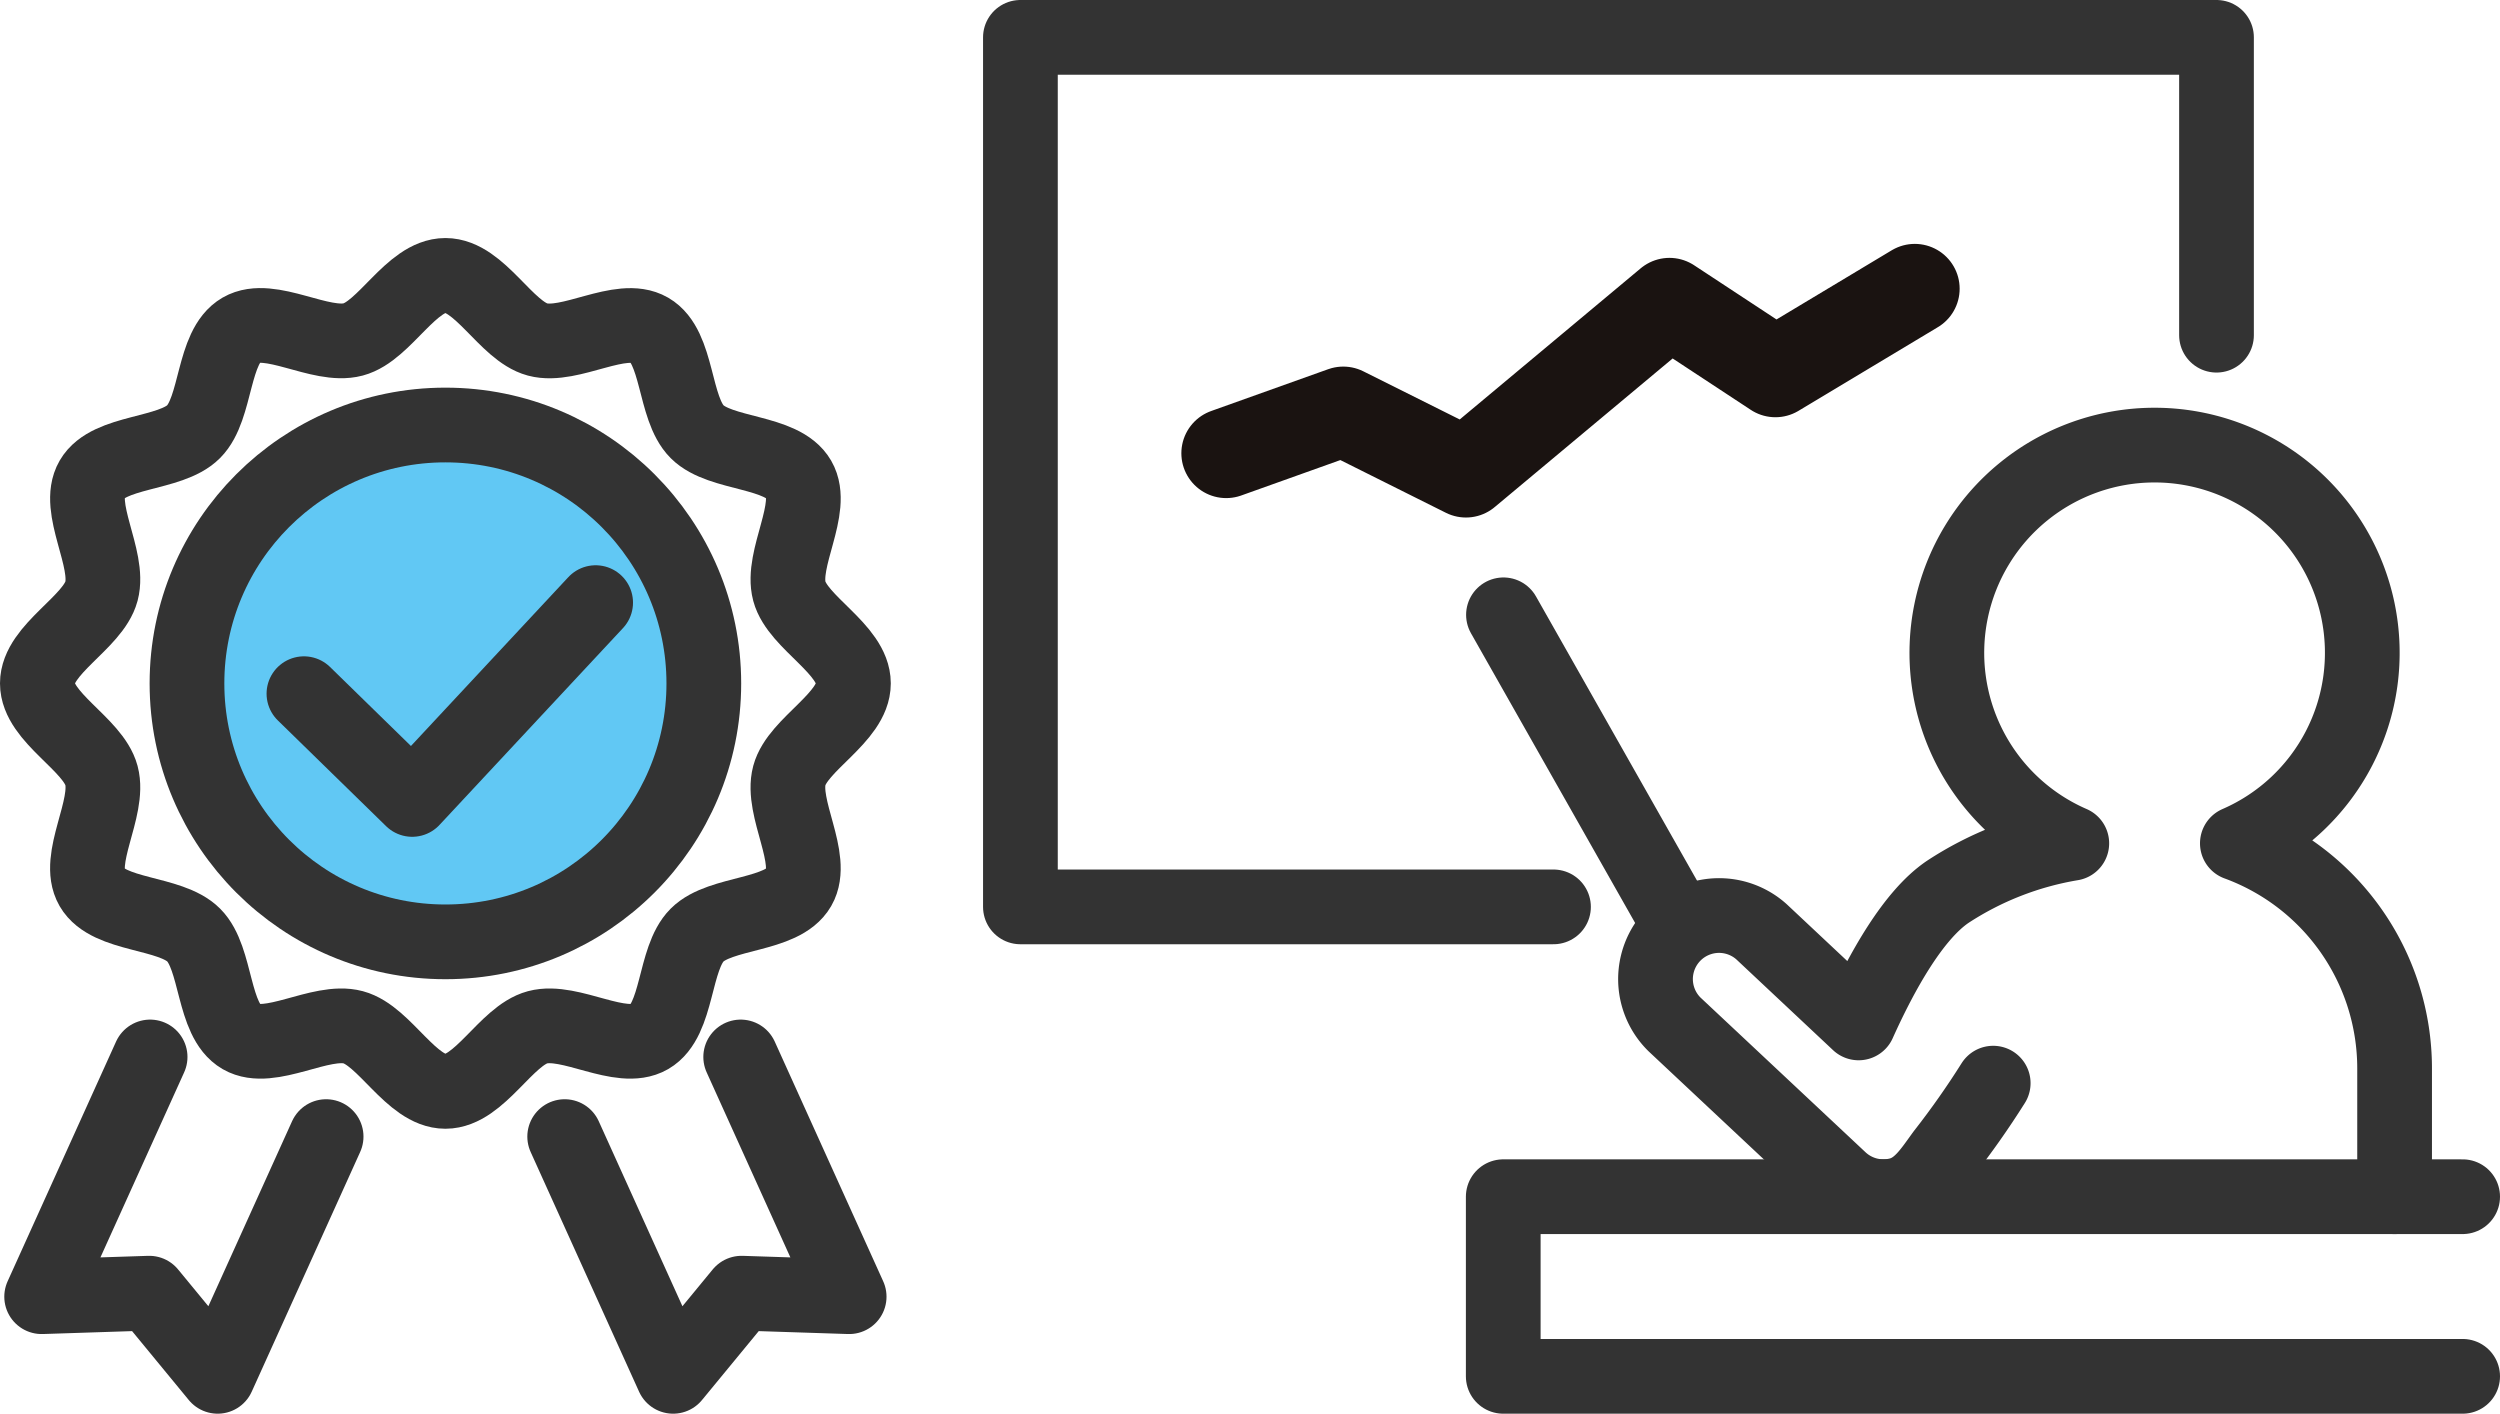
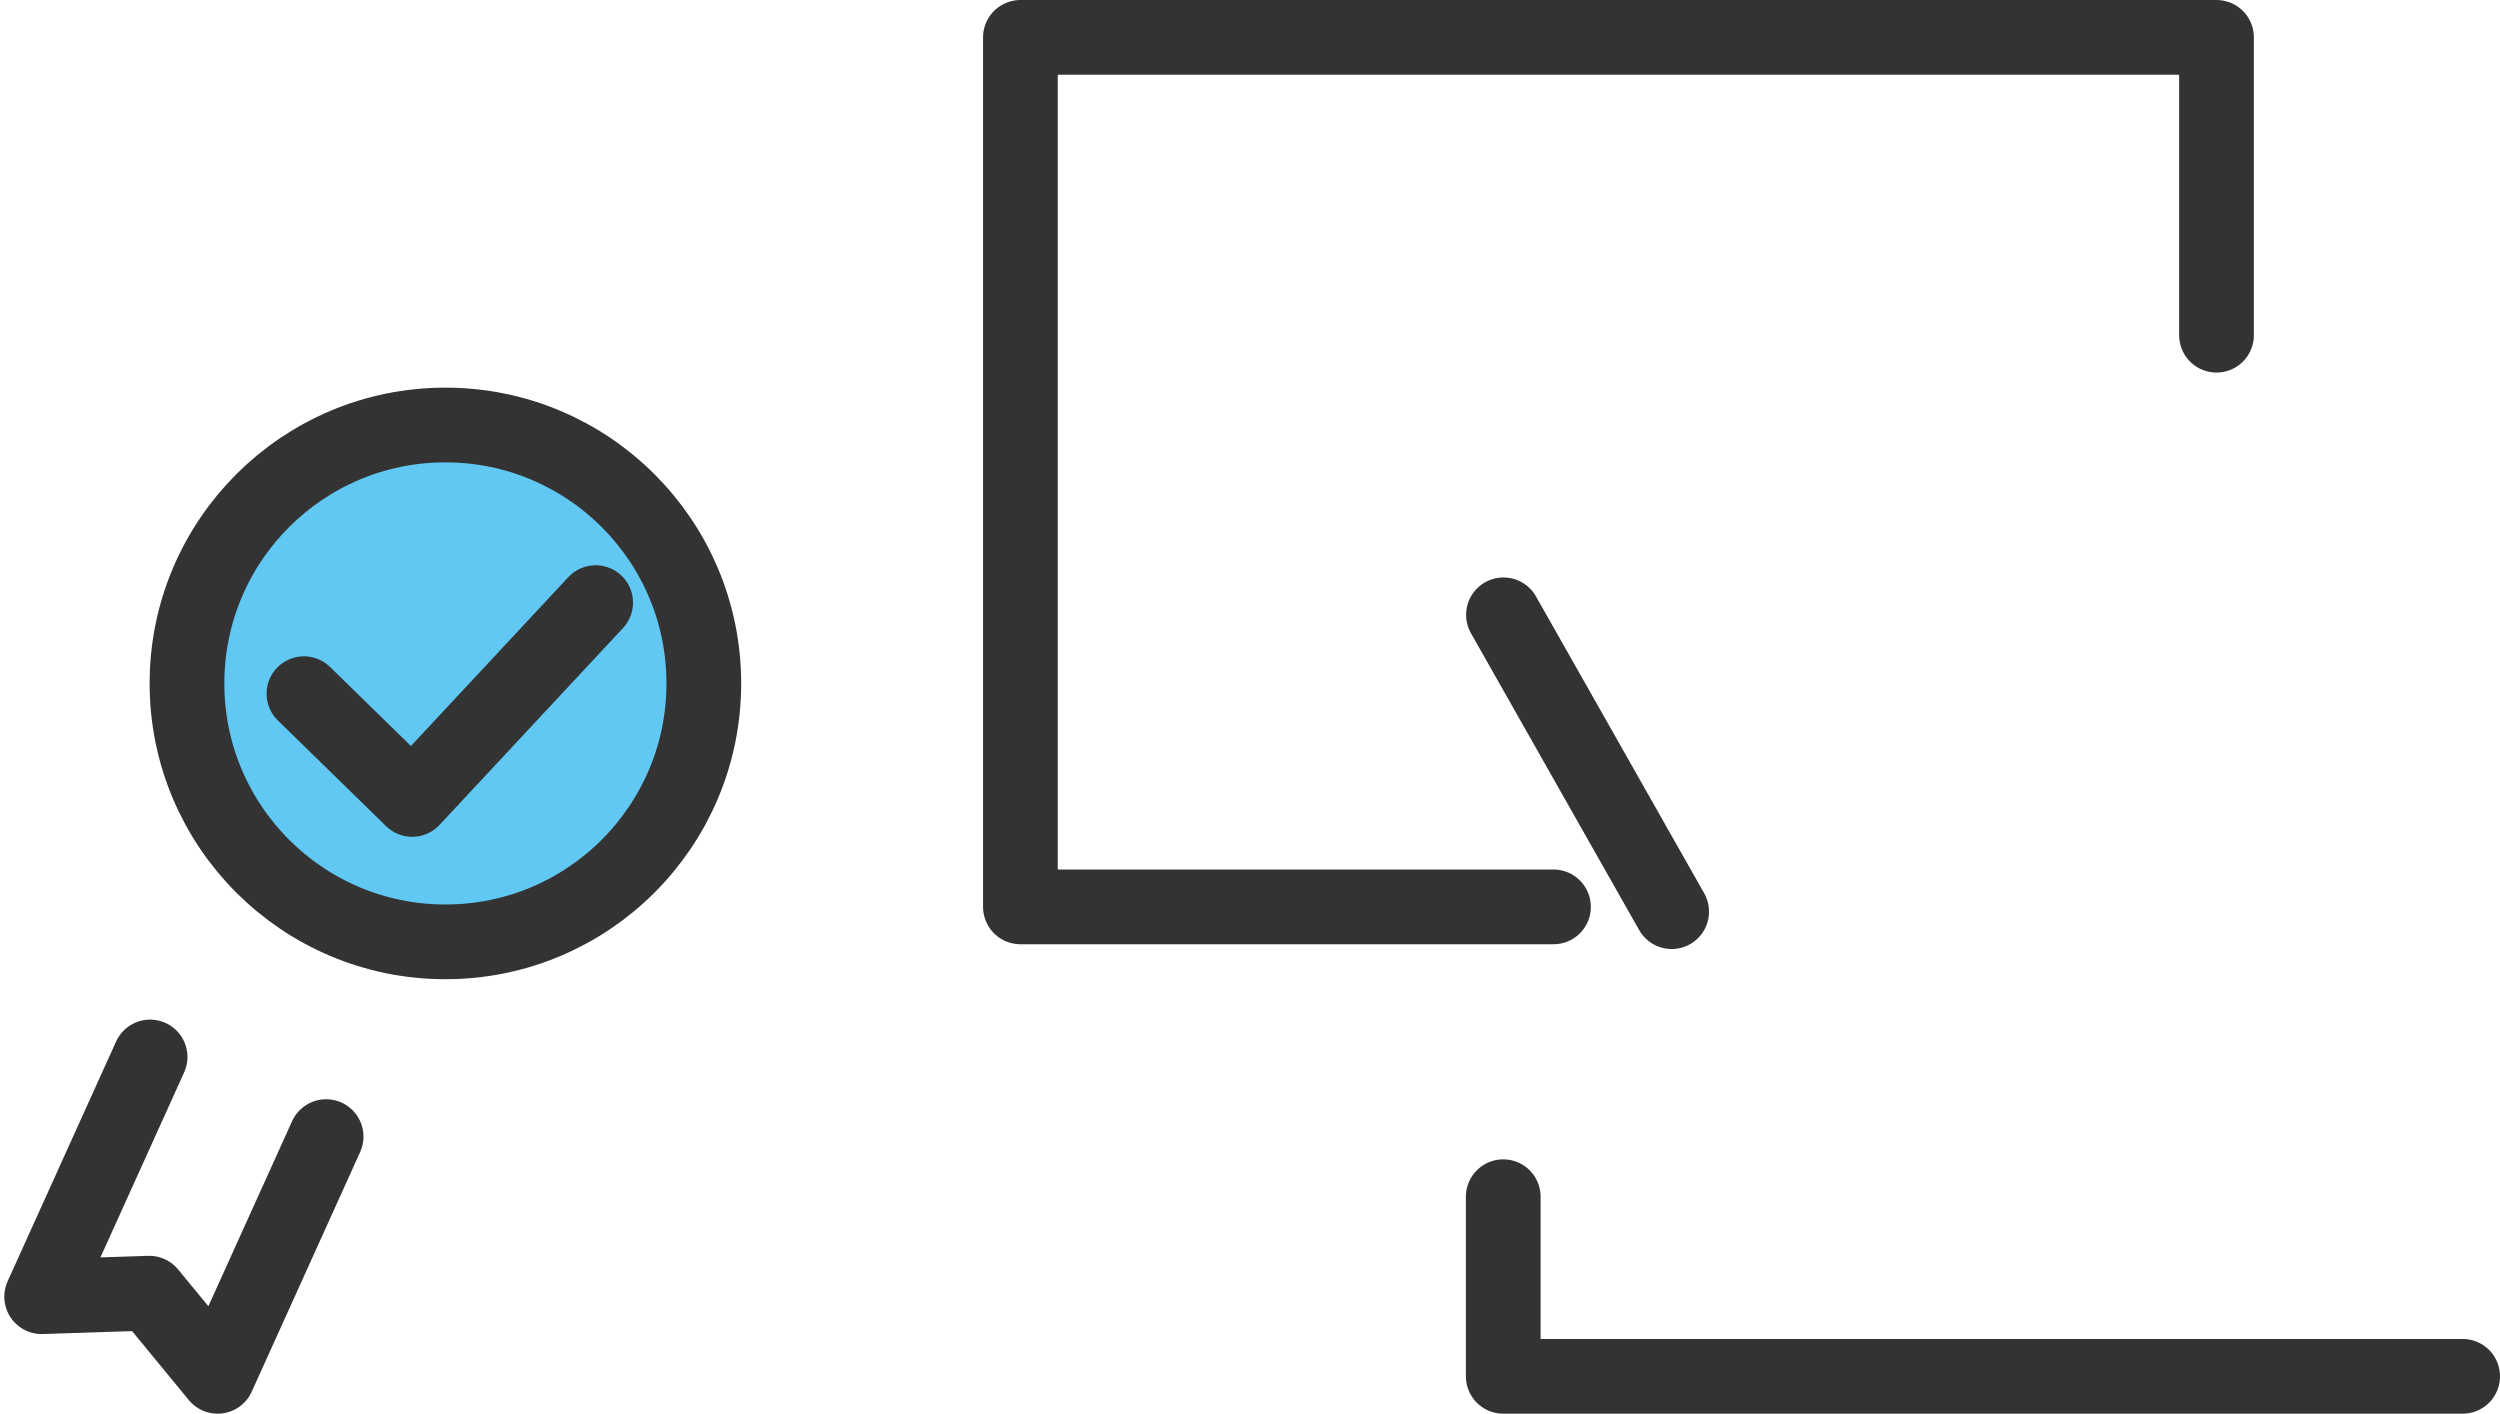
<svg xmlns="http://www.w3.org/2000/svg" width="167.293" height="94.601" viewBox="0 0 167.293 94.601">
  <g id="グループ_52866" data-name="グループ 52866" transform="translate(83.667 -2.893)">
-     <path id="パス_935011" data-name="パス 935011" d="M20.619,37.926l7.835-2.8,8.209,4.1L50.282,27.851l7.09,4.664,9.328-5.6" transform="translate(-22.233 -4.702)" fill="none" stroke="#1a1311" stroke-linecap="round" stroke-linejoin="round" stroke-width="6" />
    <g id="グループ_52865" data-name="グループ 52865" transform="translate(-81.167 5.393)">
      <g id="グループ_52867" data-name="グループ 52867">
-         <path id="パス_935012" data-name="パス 935012" d="M79.953,83a56.648,56.648,0,0,1-3.322,4.724c-.853,1.164-1.6,2.4-3,2.745A4.246,4.246,0,0,1,69.7,89.448L58.627,79.068a4.253,4.253,0,0,1,5.82-6.2l6.5,6.1c1.576-3.5,3.673-7.221,5.965-8.771a21.64,21.64,0,0,1,8.3-3.246,13.9,13.9,0,1,1,11.08,0A16.047,16.047,0,0,1,106.814,82v8.6" transform="translate(50.926 -13.018)" fill="none" stroke="#333" stroke-linecap="round" stroke-linejoin="round" stroke-width="5" />
        <line id="線_7" data-name="線 7" x1="11.255" y1="19.864" transform="translate(98.108 38.642)" fill="none" stroke="#333" stroke-linecap="round" stroke-linejoin="round" stroke-width="5" />
        <ellipse id="楕円形_566" data-name="楕円形 566" cx="17.293" cy="17.293" rx="17.293" ry="17.293" transform="translate(10.012 25.94)" fill="#61c8f4" stroke="#333" stroke-linecap="round" stroke-linejoin="round" stroke-width="5" />
-         <path id="パス_935013" data-name="パス 935013" d="M108.541,116.675h-64.2v-12.02h64.2" transform="translate(53.752 -27.075)" fill="none" stroke="#333" stroke-linecap="round" stroke-linejoin="round" stroke-width="5" />
+         <path id="パス_935013" data-name="パス 935013" d="M108.541,116.675h-64.2v-12.02" transform="translate(53.752 -27.075)" fill="none" stroke="#333" stroke-linecap="round" stroke-linejoin="round" stroke-width="5" />
        <path id="パス_935014" data-name="パス 935014" d="M83.039,25.323V5.393H3V63.579H38.672" transform="translate(62.783 -5.393)" fill="none" stroke="#333" stroke-linecap="round" stroke-linejoin="round" stroke-width="5" />
        <path id="パス_935015" data-name="パス 935015" d="M151.131,35.239l7.245,7.076,12.276-13.17" transform="translate(-133.293 8.681)" fill="none" stroke="#333" stroke-linecap="round" stroke-linejoin="round" stroke-width="5" />
-         <path id="パス_935016" data-name="パス 935016" d="M184.442,30.3c0,2.289-3.724,4.058-4.289,6.168-.585,2.184,1.74,5.575.635,7.487-1.122,1.94-5.232,1.614-6.807,3.188s-1.249,5.683-3.188,6.806c-1.913,1.106-5.3-1.218-7.487-.635-2.112.564-3.881,4.29-6.168,4.29s-4.059-3.725-6.169-4.29c-2.184-.584-5.575,1.741-7.487.635-1.94-1.122-1.614-5.231-3.188-6.806s-5.683-1.249-6.807-3.188c-1.106-1.912,1.219-5.3.636-7.487-.564-2.111-4.291-3.879-4.291-6.168s3.727-4.058,4.291-6.168c.583-2.184-1.74-5.575-.634-7.487,1.121-1.94,5.231-1.614,6.8-3.188s1.248-5.683,3.189-6.806c1.911-1.106,5.3,1.219,7.486.635C153.08,6.725,154.849,3,157.139,3s4.056,3.725,6.168,4.29c2.183.584,5.574-1.741,7.487-.635,1.939,1.122,1.614,5.231,3.188,6.806s5.684,1.249,6.807,3.188c1.106,1.912-1.219,5.3-.635,7.487C180.718,26.246,184.442,28.015,184.442,30.3Z" transform="translate(-129.833 12.929)" fill="none" stroke="#333" stroke-linecap="round" stroke-linejoin="round" stroke-width="5" />
        <path id="パス_935017" data-name="パス 935017" d="M149.211,70.775l-7.258,16.042-4.578-5.564-7.2.235,7.258-16.042" transform="translate(-129.888 2.783)" fill="none" stroke="#333" stroke-linecap="round" stroke-linejoin="round" stroke-width="5" />
-         <path id="パス_935018" data-name="パス 935018" d="M171.966,70.775l7.257,16.042,4.579-5.564,7.2.235-7.258-16.042" transform="translate(-136.679 2.783)" fill="none" stroke="#333" stroke-linecap="round" stroke-linejoin="round" stroke-width="5" />
      </g>
    </g>
  </g>
</svg>